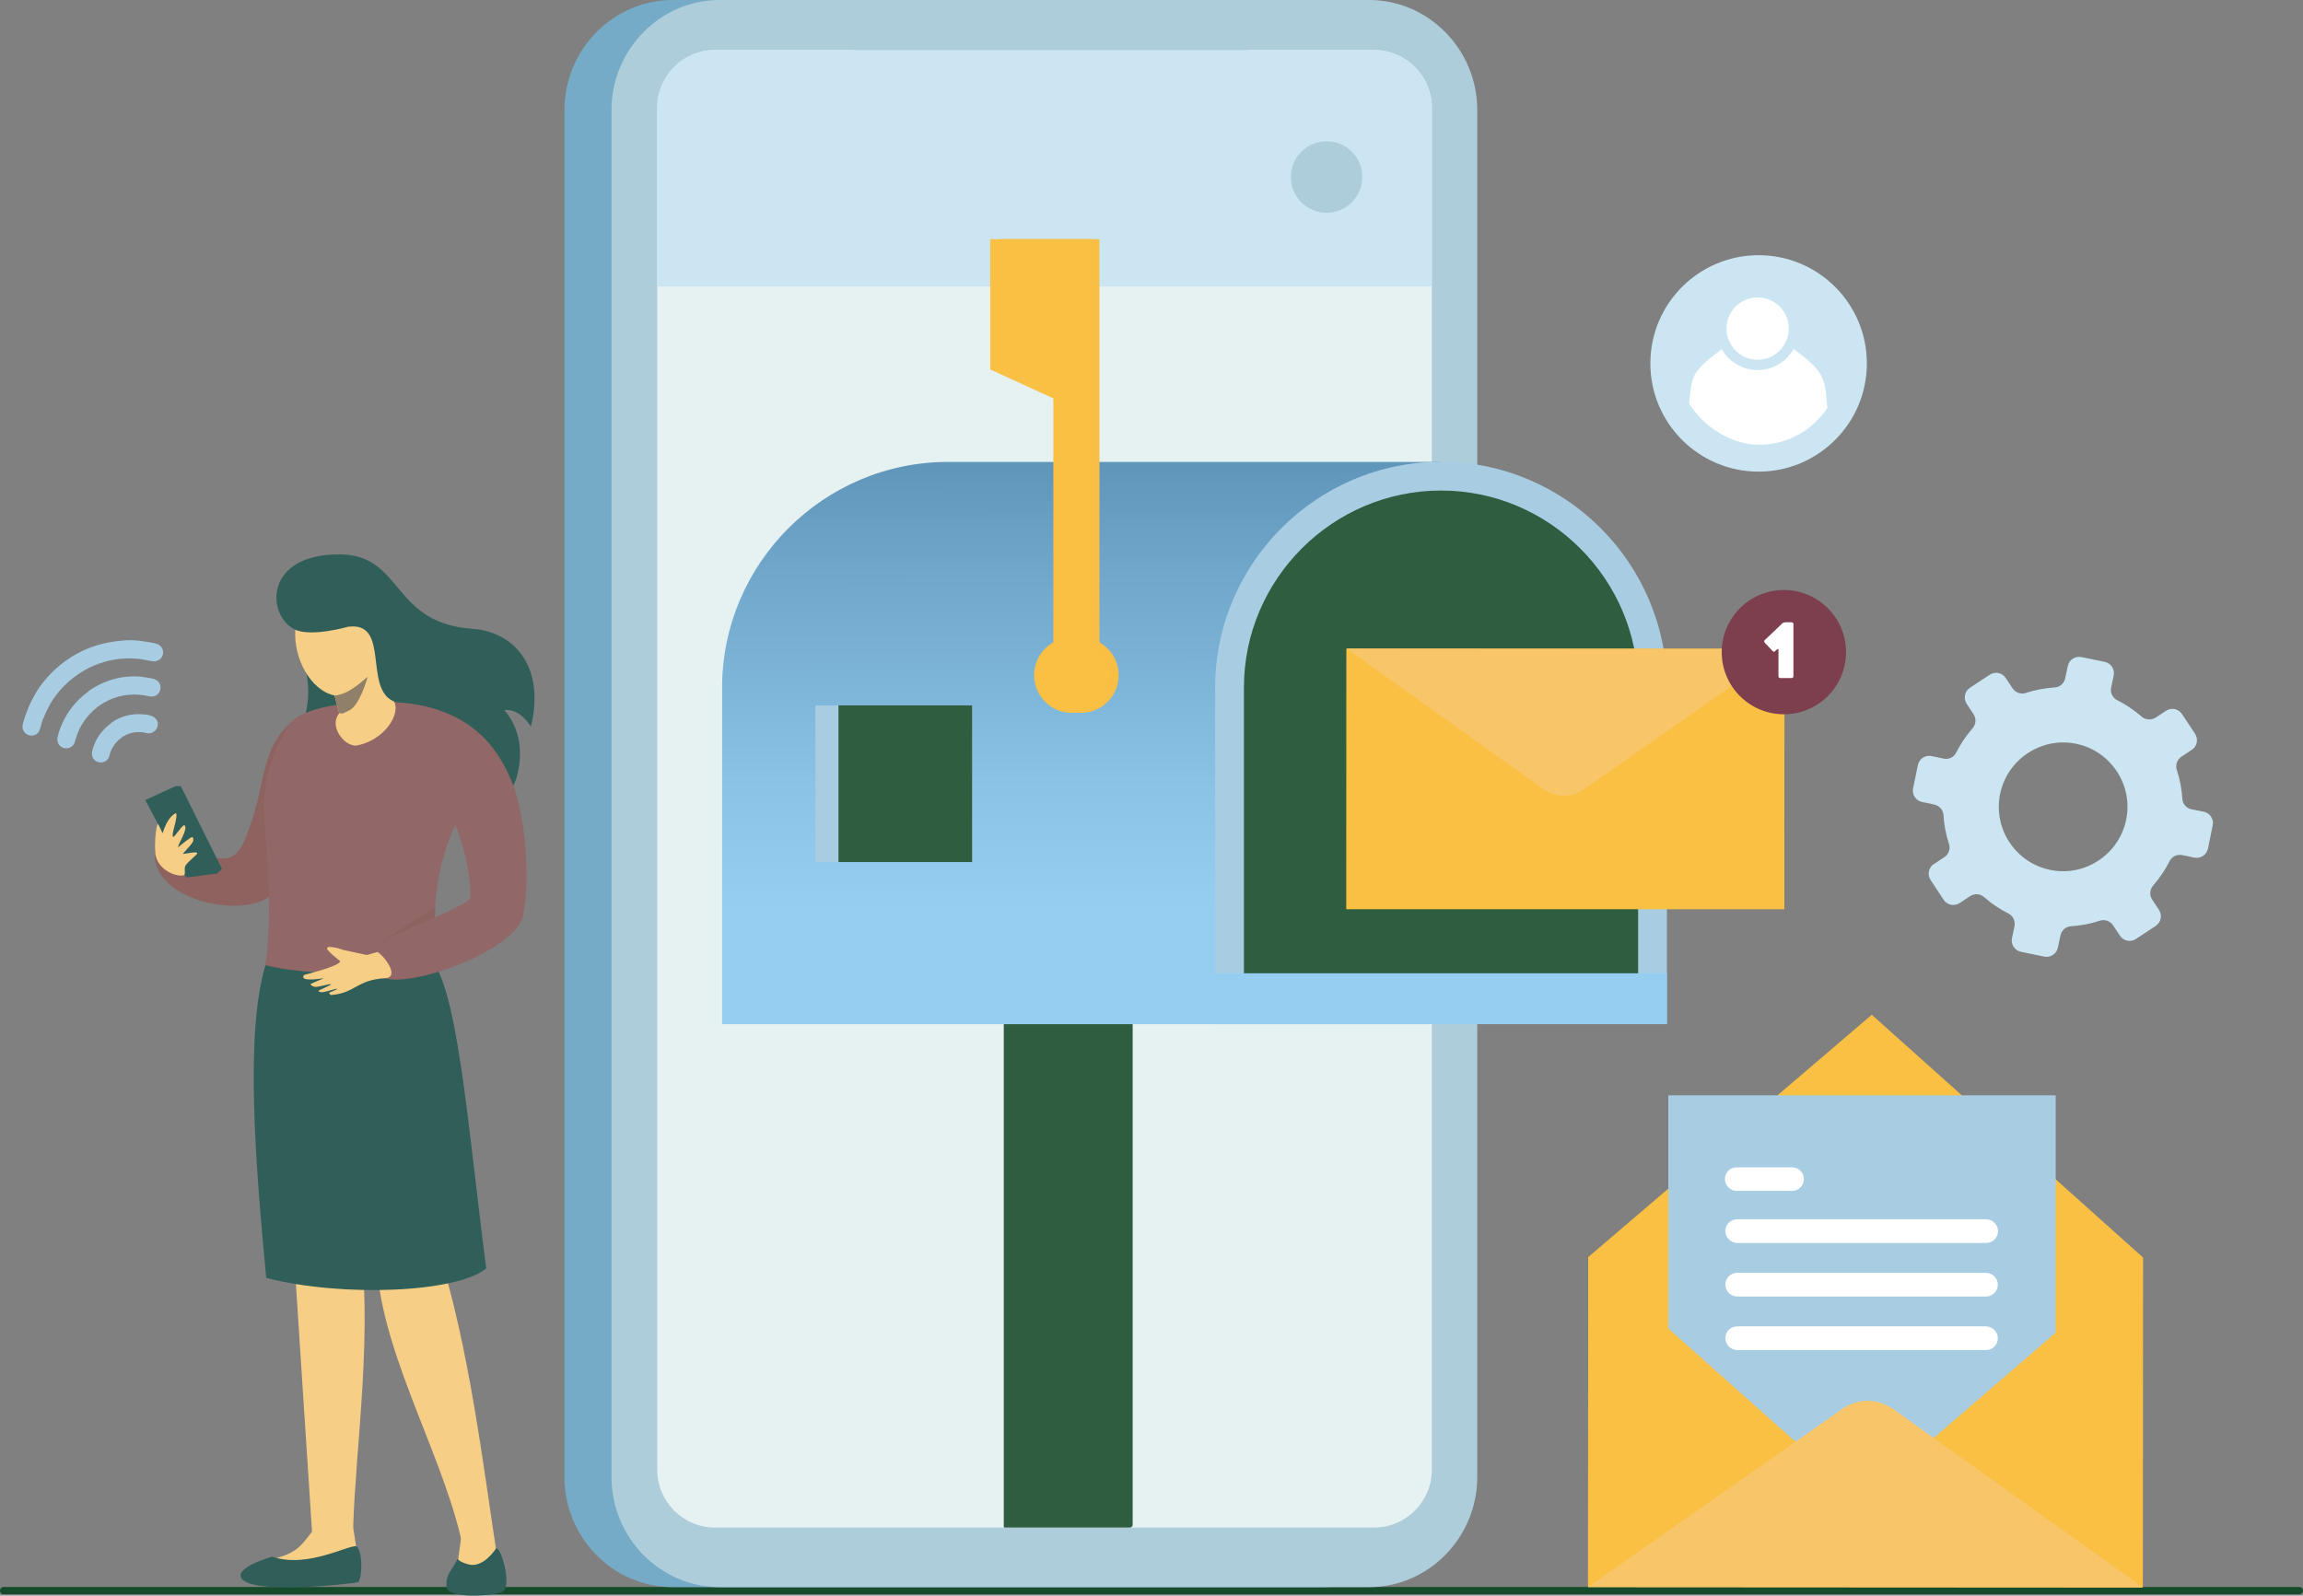
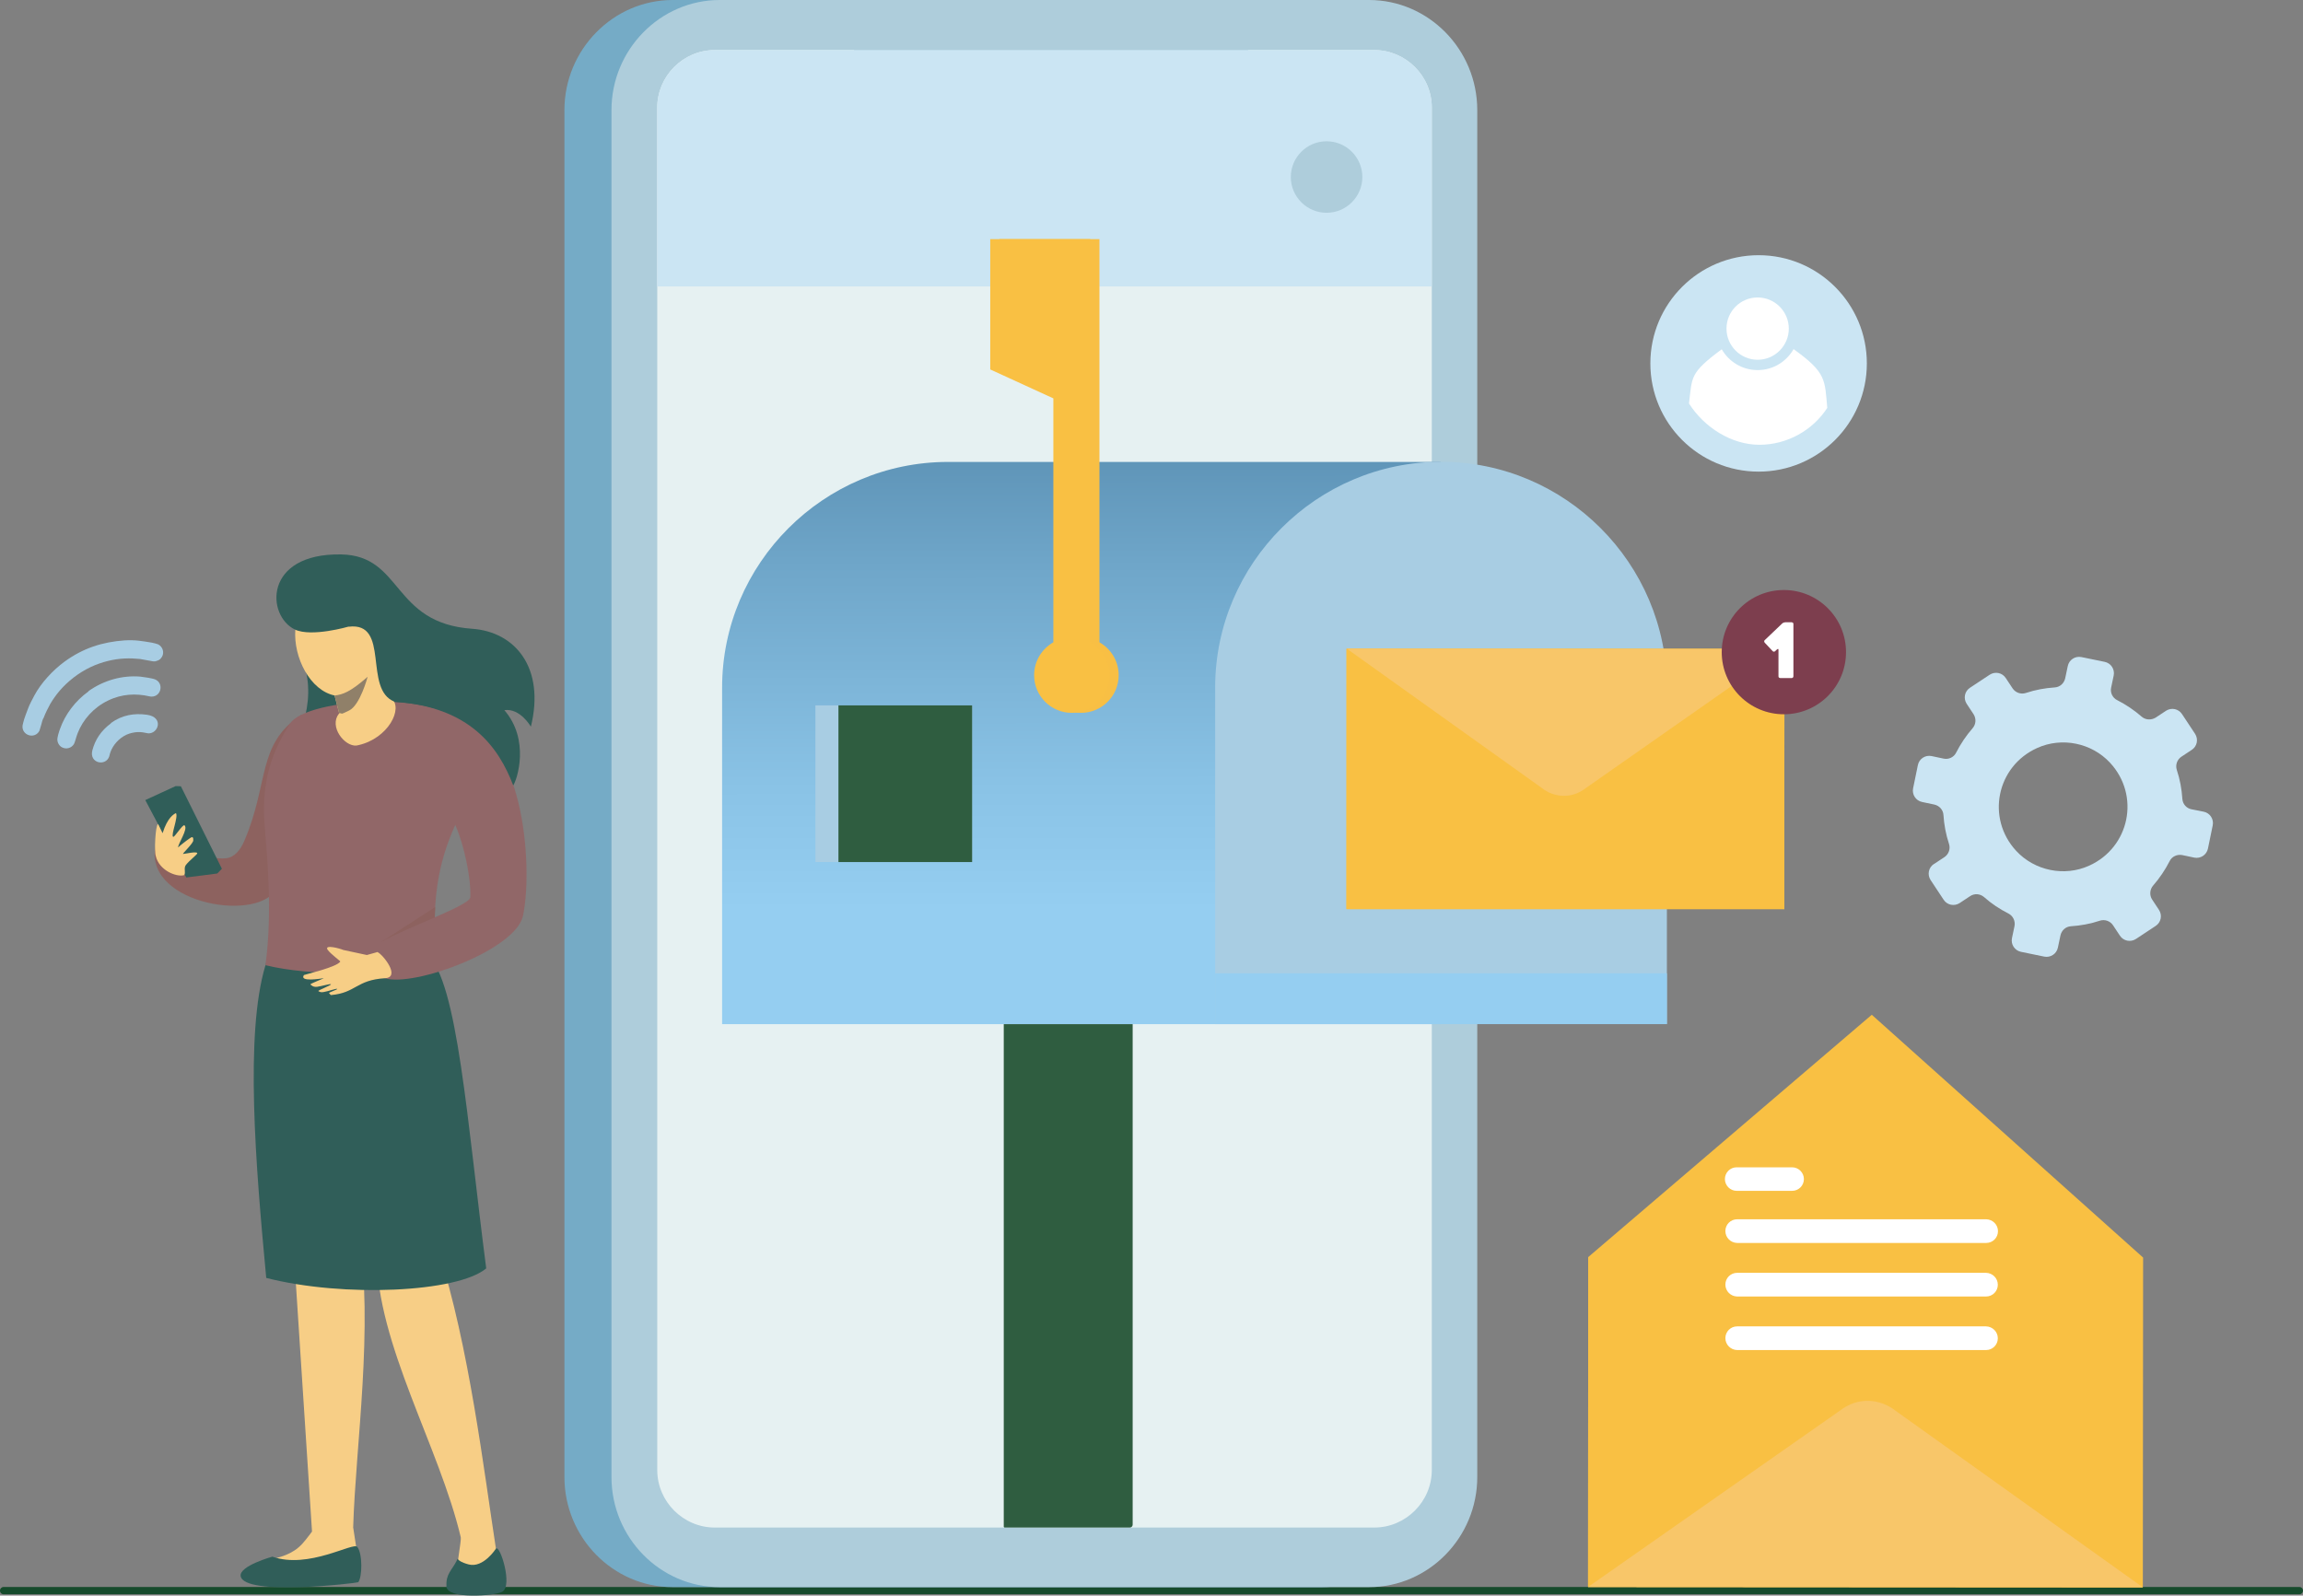
<svg xmlns="http://www.w3.org/2000/svg" id="Layer_2" data-name="Layer 2" viewBox="0 0 144.89 100.41">
  <rect x="0" y="0" width="144.89" height="100.41" fill="#808080" stroke="none" />
  <defs>
    <style>
      .cls-1, .cls-2 {
        fill: #2f5d40;
      }

      .cls-3 {
        fill: #cbe5f3;
      }

      .cls-3, .cls-4, .cls-5, .cls-6, .cls-7, .cls-8, .cls-9, .cls-10, .cls-11, .cls-12, .cls-13, .cls-14, .cls-15, .cls-16, .cls-17, .cls-2, .cls-18 {
        fill-rule: evenodd;
      }

      .cls-4 {
        fill: #164b2c;
      }

      .cls-5 {
        fill: #916768;
      }

      .cls-6 {
        fill: #f8c669;
      }

      .cls-19, .cls-15 {
        fill: #f9c043;
      }

      .cls-7 {
        fill: #8d625f;
      }

      .cls-20, .cls-8 {
        fill: #fff;
      }

      .cls-21, .cls-11 {
        fill: #a8cde3;
      }

      .cls-9 {
        fill: #f8bf44;
      }

      .cls-10 {
        fill: #7d3e4e;
      }

      .cls-12 {
        fill: #e6f1f2;
      }

      .cls-22 {
        clip-rule: evenodd;
        fill: none;
      }

      .cls-23, .cls-13 {
        fill: #f7ce86;
      }

      .cls-14 {
        fill: #75abc6;
      }

      .cls-24 {
        fill: #95cef1;
      }

      .cls-16 {
        fill: #aecddb;
      }

      .cls-17 {
        fill: #305e59;
      }

      .cls-25 {
        fill: url(#linear-gradient);
      }

      .cls-26 {
        clip-path: url(#clippath);
      }

      .cls-18 {
        fill: #908069;
      }
    </style>
    <clipPath id="clippath">
      <path class="cls-22" d="M90.66,64.45h-45.23v-21.17c0-7.82,6.39-14.21,14.21-14.21h31.02v35.39Z" />
    </clipPath>
    <linearGradient id="linear-gradient" x1="67.98" y1="-6.3" x2="68.05" y2="57.24" gradientUnits="userSpaceOnUse">
      <stop offset="0" stop-color="#002f54" />
      <stop offset=".04" stop-color="#07365b" />
      <stop offset=".37" stop-color="#43779b" />
      <stop offset=".66" stop-color="#6fa6c9" />
      <stop offset=".88" stop-color="#8ac3e6" />
      <stop offset="1" stop-color="#95cef1" />
    </linearGradient>
  </defs>
  <g id="Layer_1-2" data-name="Layer 1">
    <g>
      <path class="cls-4" d="M.23,99.87h144.43c.13,0,.23.1.23.23s-.1.23-.23.23H.23c-.13,0-.23-.1-.23-.23s.1-.23.23-.23" />
      <path class="cls-14" d="M83.17,0h-40.85c-3.74,0-6.81,3.12-6.81,6.93v86.02c0,3.81,3.06,6.93,6.81,6.93h40.85c3.74,0,6.81-3.12,6.81-6.93V6.93c0-3.81-3.06-6.93-6.81-6.93" />
      <path class="cls-16" d="M86.13,0h-40.85c-3.74,0-6.81,3.12-6.81,6.93v86.02c0,3.81,3.06,6.93,6.81,6.93h40.85c3.74,0,6.81-3.12,6.81-6.93V6.93c0-3.81-3.06-6.93-6.81-6.93" />
      <path class="cls-12" d="M86.46,3.15c1.98,0,3.62,1.63,3.62,3.62v85.74c0,1.98-1.63,3.62-3.62,3.62h-41.49c-1.98,0-3.62-1.63-3.62-3.62V6.77c0-1.98,1.63-3.62,3.62-3.62h8.76c0,1.2.98,2.18,2.18,2.18h20.44c1.2,0,2.18-.98,2.18-2.18h7.94Z" />
      <path class="cls-3" d="M78.52,3.15h7.94c1.98,0,3.62,1.63,3.62,3.62v11.26h-48.73V6.77c0-1.98,1.63-3.62,3.62-3.62h8.76" />
      <path class="cls-16" d="M83.46,8.89c1.24,0,2.25,1.01,2.25,2.25s-1.01,2.25-2.25,2.25-2.25-1.01-2.25-2.25,1.01-2.25,2.25-2.25" />
      <g class="cls-26">
        <rect class="cls-25" x="45.42" y="29.06" width="45.23" height="35.39" />
      </g>
      <path class="cls-11" d="M90.66,29.06c7.82,0,14.21,6.39,14.21,14.21v21.17h-28.42v-21.17c0-7.82,6.39-14.21,14.21-14.21" />
-       <path class="cls-2" d="M90.66,30.87h0c6.82,0,12.4,5.58,12.4,12.4v21.16h-24.8v-21.16c0-6.82,5.58-12.4,12.4-12.4" />
      <path class="cls-9" d="M62.87,15.05h6.3v25.37c.72.41,1.21,1.18,1.21,2.07,0,1.31-1.06,2.37-2.37,2.37s-2.37-1.06-2.37-2.37c0-.89.49-1.66,1.21-2.07v-15.35l-3.97-1.82v-8.21Z" />
      <path class="cls-19" d="M62.29,15.05h6.3v25.37c.72.41,1.21,1.18,1.21,2.07,0,1.31-1.06,2.37-2.37,2.37s-2.37-1.06-2.37-2.37c0-.89.49-1.66,1.21-2.07v-15.35l-3.97-1.82v-8.21Z" />
      <rect class="cls-24" x="76.45" y="61.25" width="28.42" height="3.2" />
      <path class="cls-2" d="M63.16,64.45h8.1v31.5c0,.1-.08.18-.18.18h-7.88s-.05-.02-.05-.05v-31.63Z" />
      <rect class="cls-21" x="51.3" y="44.39" width="9.86" height="9.86" />
      <rect class="cls-1" x="52.75" y="44.39" width="8.41" height="9.86" />
      <polygon class="cls-19" points="134.82 79.13 134.81 99.89 99.91 99.87 99.92 79.11 117.76 63.86 134.82 79.13" />
-       <rect class="cls-21" x="104.96" y="68.93" width="24.37" height="28.39" />
      <polygon class="cls-15" points="99.92 79.11 117.1 94.42 134.82 79.13 134.81 99.89 99.91 99.87 99.92 79.11" />
      <path class="cls-6" d="M99.91,99.87l15.85-11.1c1.12-.88,2.53-.76,3.51.02l15.54,11.1-34.9-.02Z" />
      <path class="cls-8" d="M109.29,76.73h15.67c.41.01.74.34.74.75,0,.41-.33.74-.74.74h-15.67c-.41-.01-.74-.34-.74-.75,0-.41.33-.74.74-.74" />
      <path class="cls-8" d="M109.29,80.1h15.66c.41.01.74.34.74.75,0,.41-.33.74-.74.74h-15.66c-.41-.01-.74-.34-.74-.75,0-.41.33-.74.74-.74" />
      <path class="cls-8" d="M109.29,83.47h15.66c.41.01.74.34.74.75,0,.41-.33.74-.74.74h-15.66c-.41-.01-.74-.34-.74-.75,0-.41.33-.74.74-.74" />
      <path class="cls-8" d="M109.26,73.46h3.49c.41,0,.74.34.74.74,0,.41-.33.74-.74.74h-3.49c-.41,0-.74-.34-.74-.74,0-.41.33-.74.74-.74" />
      <rect class="cls-19" x="84.71" y="40.83" width="27.55" height="16.39" />
      <polygon class="cls-15" points="112.25 57.22 98.7 45.14 84.71 57.2 84.72 40.82 112.27 40.84 112.25 57.22" />
      <path class="cls-6" d="M112.27,40.84l-12.51,8.76c-.88.69-2,.6-2.77-.02l-12.26-8.76,27.55.02Z" />
      <path class="cls-10" d="M112.23,37.13c2.16,0,3.91,1.75,3.91,3.91s-1.75,3.91-3.91,3.91-3.91-1.75-3.91-3.91,1.75-3.91,3.91-3.91" />
      <path class="cls-20" d="M112.83,39.29v3.27s-.01.06-.03.08c-.02.02-.05.03-.08.03h-.72s-.06-.01-.08-.03-.03-.05-.03-.08v-1.66s0-.05-.02-.06c-.02,0-.04,0-.06.02-.03.02-.05.04-.07.06-.02.02-.04.04-.06.06-.02.02-.05.03-.08.03s-.06-.01-.08-.04l-.5-.53s-.03-.05-.03-.08.01-.06.04-.08l1.1-1.05s.05-.04.09-.05c.04-.01.07-.02.11-.02h.39s.06.01.08.03c.02.02.03.05.03.08" />
      <path class="cls-17" d="M18.7,39.54s-.04.84.4,2.16c.43,1.31.35,2.56-.02,3.83-.37,1.27.73,3.47,1,3.56.27.09,3.73.72,4.45.66.72-.06,4.03-3.94,4.03-3.94l-.36-3.4-9.49-2.86Z" />
      <path class="cls-23" d="M20.95,53.07l-2.69,22.27,1.37,21.04c-.05.06-.09.12-.14.19-.04.05-.07.09-.11.14-.08.11-.17.22-.25.31-.04.04-.07.09-.11.13-.62.68-1.42.85-2.07,1.01-.51.12-.9.18-1.24.86-.01.02-.02.04-.03.06-.07.24.11.5.38.49l6-.19c.3,0,.53-.23.56-.52,0-.04,0-.08,0-.12l-.4-2.62s0,0,0-.01c.15-5.12,1.3-12.61.35-18.59,0,0,5.67-11.21,5.65-11.48-.02-.27-7.28-12.98-7.28-12.98" />
      <path class="cls-23" d="M24.75,73.09c.26,2.25-1.31,3.59-1.05,5.84,0,5.64,3.95,12.13,5.29,17.82.04.19-.29,1.98-.25,2.17.59.63,2.28,1.53,2.47-1.4-.76-4.92-1.7-12.86-3.64-18.84l1.23-5.96-4.04.37Z" />
      <path class="cls-17" d="M16.7,60.75c-1.3,4.31-.62,12.58.05,19.67,4.88,1.25,12.05.91,13.84-.6-1.2-9.23-1.8-18.11-3.71-19.74-4.03-9.41-9.59-1.71-10.18.68" />
      <path class="cls-7" d="M17.53,48.78s1.23,3.93-.08,7.03c-.97,2.31-8.25,1.13-7.69-2.43.05-.32,3.34.77,4.47.63.51-.06.89-.5,1.14-1.09,1.57-3.66.78-6.07,3.55-7.91.31-.2-.47,2.37-1.39,3.76" />
      <path class="cls-5" d="M29.91,46.12c1.15,4.68-3.45,5.26-2.41,14.71-3.44.48-7.84.64-10.8-.09.47-3.48.08-7.02-.06-8.92-.21-2.85.6-4.73,1.62-6.3,1.01-1.57,9.71-2.29,11.64.6" />
      <path class="cls-7" d="M27.38,57.08c-.03.58-.04,1.22-.01,1.9l-.89.4-2.53-.08,3.43-2.22h0Z" />
      <path class="cls-13" d="M21.05,43.77l.29,1.12-.12.18c-.44.86.63,2.06,1.34,1.82,1.85-.42,2.84-2.3,2.06-2.96l-.31-.2-.49-1.56c.09-.03.67-.61.86-.73.19-.12.38-.6.28-1.02-.1-.42-.7-.11-.7-.11.48-1.28,1.12-2.39-.29-3.03-1.41-.64-4.18-.47-4.18-.47l-1.73-.11c.35.49.61,1.67.52,2.92-.13,1.77.94,3.84,2.48,4.15" />
      <path class="cls-18" d="M23.13,42.59s-.47,1.78-1.16,2.12c-.69.34-.35.14-.63.18l-.29-1.12c.53-.06,1.01-.24,2.08-1.18" />
      <path class="cls-5" d="M28.91,45.34c4.27,1.32,4.59,9.74,3.98,12.34-.52,2.12-6.84,4.45-8.68,3.88-.88-.28-1.47-1.31-.27-2.26,1.79-1,5.59-2.31,5.65-2.83.06-1.46-.59-4.18-1.32-5.26-1.06-1.56-1.79-6.03.64-5.88" />
      <path class="cls-13" d="M23.76,59.91l-.68.19-1.49-.32c-.16-.08-1.24-.38-.97,0,.19.26.8.7.79.73-.22.36-2.26.82-2.29.85-.3.45,1.02.23,1.24.2.06,0-.87.35-.83.39.05.05.17.18.42.15.3-.04.81-.2.87-.16.06.05-.85.39-.79.43.05.03.14.1.33.06.31-.05.77-.23.85-.2.08.03-.59.24-.51.27.06.02.07.12.13.12,1.57-.14,1.58-.95,3.39-1.06,1.01-.06-.12-1.48-.46-1.64" />
      <path class="cls-17" d="M21.94,39.43s-2.33.68-3.38.19c-1.81-.86-1.99-4.81,2.9-4.73,3.9.07,3.17,4.33,8.25,4.68,2.69.19,4.6,2.44,3.69,6.16,0,0-.67-1.18-1.67-1.04,1.62,1.87.81,4.36.56,4.74-.92-2.41-2.71-4.94-7.46-5.27-2.01-.76-.24-5.05-2.9-4.72" />
      <path class="cls-17" d="M17.14,97.96s-2.09.58-2,1.22c.19,1.3,7.36.44,7.4.39.25-.32.28-1.78-.06-2.22-.25-.33-3.06,1.42-5.35.61" />
      <path class="cls-17" d="M28.08,99.83c.05.84,3.06.6,3.52.34.68-.37-.15-3-.4-2.71,0,0-.79,1.24-1.72.99-.93-.25-.6-.53-.76-.21-.3.59-.68.82-.63,1.59" />
      <polygon class="cls-17" points="11.38 49.48 11.05 49.47 9.14 50.35 11.72 55.22 13.67 54.97 13.96 54.67 11.38 49.48" />
      <path class="cls-13" d="M11.58,55.07c.13-.13-.04-.43.11-.63.22-.29.72-.66.72-.74.02-.15-.8.04-.89.04-.08,0,.66-.68.64-.86,0-.13,0-.28-.2-.14-.24.16-.71.53-.75.59-.03-.21.65-1.17.4-1.39-.11-.1-.64.79-.72.72-.15-.11.34-1.25.18-1.49-.13.06-.53.27-.84,1.26-.01.05-.27-.6-.3-.57-.16.17-.23,1.72-.13,2.01.2.88,1.25,1.33,1.77,1.21" />
      <path class="cls-11" d="M5.57,43.51c-.84.6-1.47,1.45-1.79,2.35-.06.16-.19.56-.17.72.02.2.14.38.31.46.25.12.56.05.73-.21.06-.09.15-.48.24-.7.33-.84.99-1.6,1.9-2.04.88-.43,1.78-.46,2.6-.27.09.02.13.03.25.01.52-.09.64-.82.15-1.06-.12-.06-.34-.09-.48-.12-.17-.03-.31-.05-.49-.07-1.12-.09-2.27.22-3.25.91" />
      <path class="cls-11" d="M6.98,45.52c-.62.46-.99,1.02-1.17,1.7-.21.81.83,1.03,1.06.39.02-.04.02-.11.04-.16.01-.04.03-.1.05-.15.15-.39.49-.83,1.01-1.07.23-.1.48-.15.7-.16.11,0,.23,0,.33.02l.32.06c.64.04,1.01-1.02-.08-1.17-.79-.11-1.55.01-2.26.52" />
      <path class="cls-11" d="M2.76,45.18s0,0,0-.04c.07-.2.3-.67.4-.84.18-.3.36-.56.6-.84.5-.58,1.18-1.12,1.94-1.48.7-.33,1.46-.51,2.13-.54.37-.02.65,0,.98.03l.83.15s.09,0,.12,0c.2-.06.3-.08.42-.27.17-.26.08-.64-.23-.8-.06-.03-.34-.1-.41-.11-.62-.1-1.01-.18-1.71-.14-1.38.1-2.59.48-3.76,1.33-.75.55-1.49,1.35-1.91,2.14-.14.27-.28.52-.38.78-.09.24-.26.67-.31.89l-.05.21c-.08.62.76.9,1.06.34l.12-.4c.02-.11.09-.33.14-.42" />
      <path class="cls-3" d="M121.68,54.37l.65-.43c.27-.18.39-.52.29-.83-.2-.6-.31-1.21-.35-1.82-.02-.33-.26-.59-.58-.66l-.76-.16c-.4-.08-.65-.47-.57-.86l.3-1.46c.08-.4.47-.65.86-.57l.76.16c.32.07.65-.09.79-.38.28-.55.63-1.07,1.04-1.54.21-.25.23-.6.05-.88l-.43-.65c-.22-.34-.13-.79.21-1.01l1.24-.82c.34-.22.79-.13,1.01.21l.43.65c.18.27.52.39.83.29.6-.2,1.21-.31,1.82-.35.33-.02.59-.26.66-.58l.16-.76c.08-.4.47-.65.86-.57l1.46.3c.4.08.65.47.57.86l-.16.76c-.07.32.09.65.38.79.55.28,1.07.63,1.54,1.04.24.21.6.23.88.06l.65-.43c.34-.22.79-.13,1.01.21l.82,1.24c.22.34.13.79-.21,1.01l-.65.43c-.27.18-.39.52-.29.83.2.6.31,1.21.35,1.82.02.33.26.6.58.66l.76.15c.4.08.65.47.57.86l-.3,1.46c-.08.4-.47.65-.86.57l-.76-.16c-.32-.06-.65.09-.79.38-.28.55-.63,1.07-1.04,1.54-.21.24-.24.61-.06.88l.43.65c.22.34.13.79-.21,1.01l-1.24.82c-.34.22-.79.13-1.01-.21l-.43-.65c-.18-.27-.52-.39-.83-.29-.6.2-1.21.31-1.82.35-.33.02-.59.26-.66.58l-.16.76c-.08.4-.47.65-.86.57l-1.46-.3c-.4-.08-.65-.47-.57-.86l.16-.76c.06-.32-.09-.64-.38-.79-.55-.28-1.07-.62-1.54-1.04-.25-.21-.6-.24-.88-.05l-.65.43c-.34.22-.79.13-1.01-.21l-.82-1.24c-.22-.34-.13-.79.21-1.01M126.85,53.55c1.16,1.25,3.03,1.63,4.58.93,2.56-1.15,3.23-4.42,1.32-6.48-1.16-1.25-3.03-1.63-4.58-.93-2.56,1.15-3.23,4.42-1.32,6.48Z" />
      <path class="cls-3" d="M110.64,16.06c-3.76,0-6.81,3.05-6.81,6.81s3.05,6.81,6.81,6.81,6.81-3.05,6.81-6.81-3.05-6.81-6.81-6.81" />
      <path class="cls-8" d="M106.26,25.39c.95,1.5,2.67,2.6,4.43,2.6s3.36-.92,4.27-2.32c-.16-1.77-.05-2.22-2.12-3.7-.45.79-1.29,1.32-2.26,1.32s-1.81-.53-2.26-1.31c-2.04,1.51-1.85,1.74-2.06,3.41" />
      <path class="cls-8" d="M110.58,18.72c-1.09,0-1.96.88-1.96,1.96s.88,1.96,1.96,1.96,1.96-.88,1.96-1.96-.88-1.96-1.96-1.96" />
    </g>
  </g>
</svg>